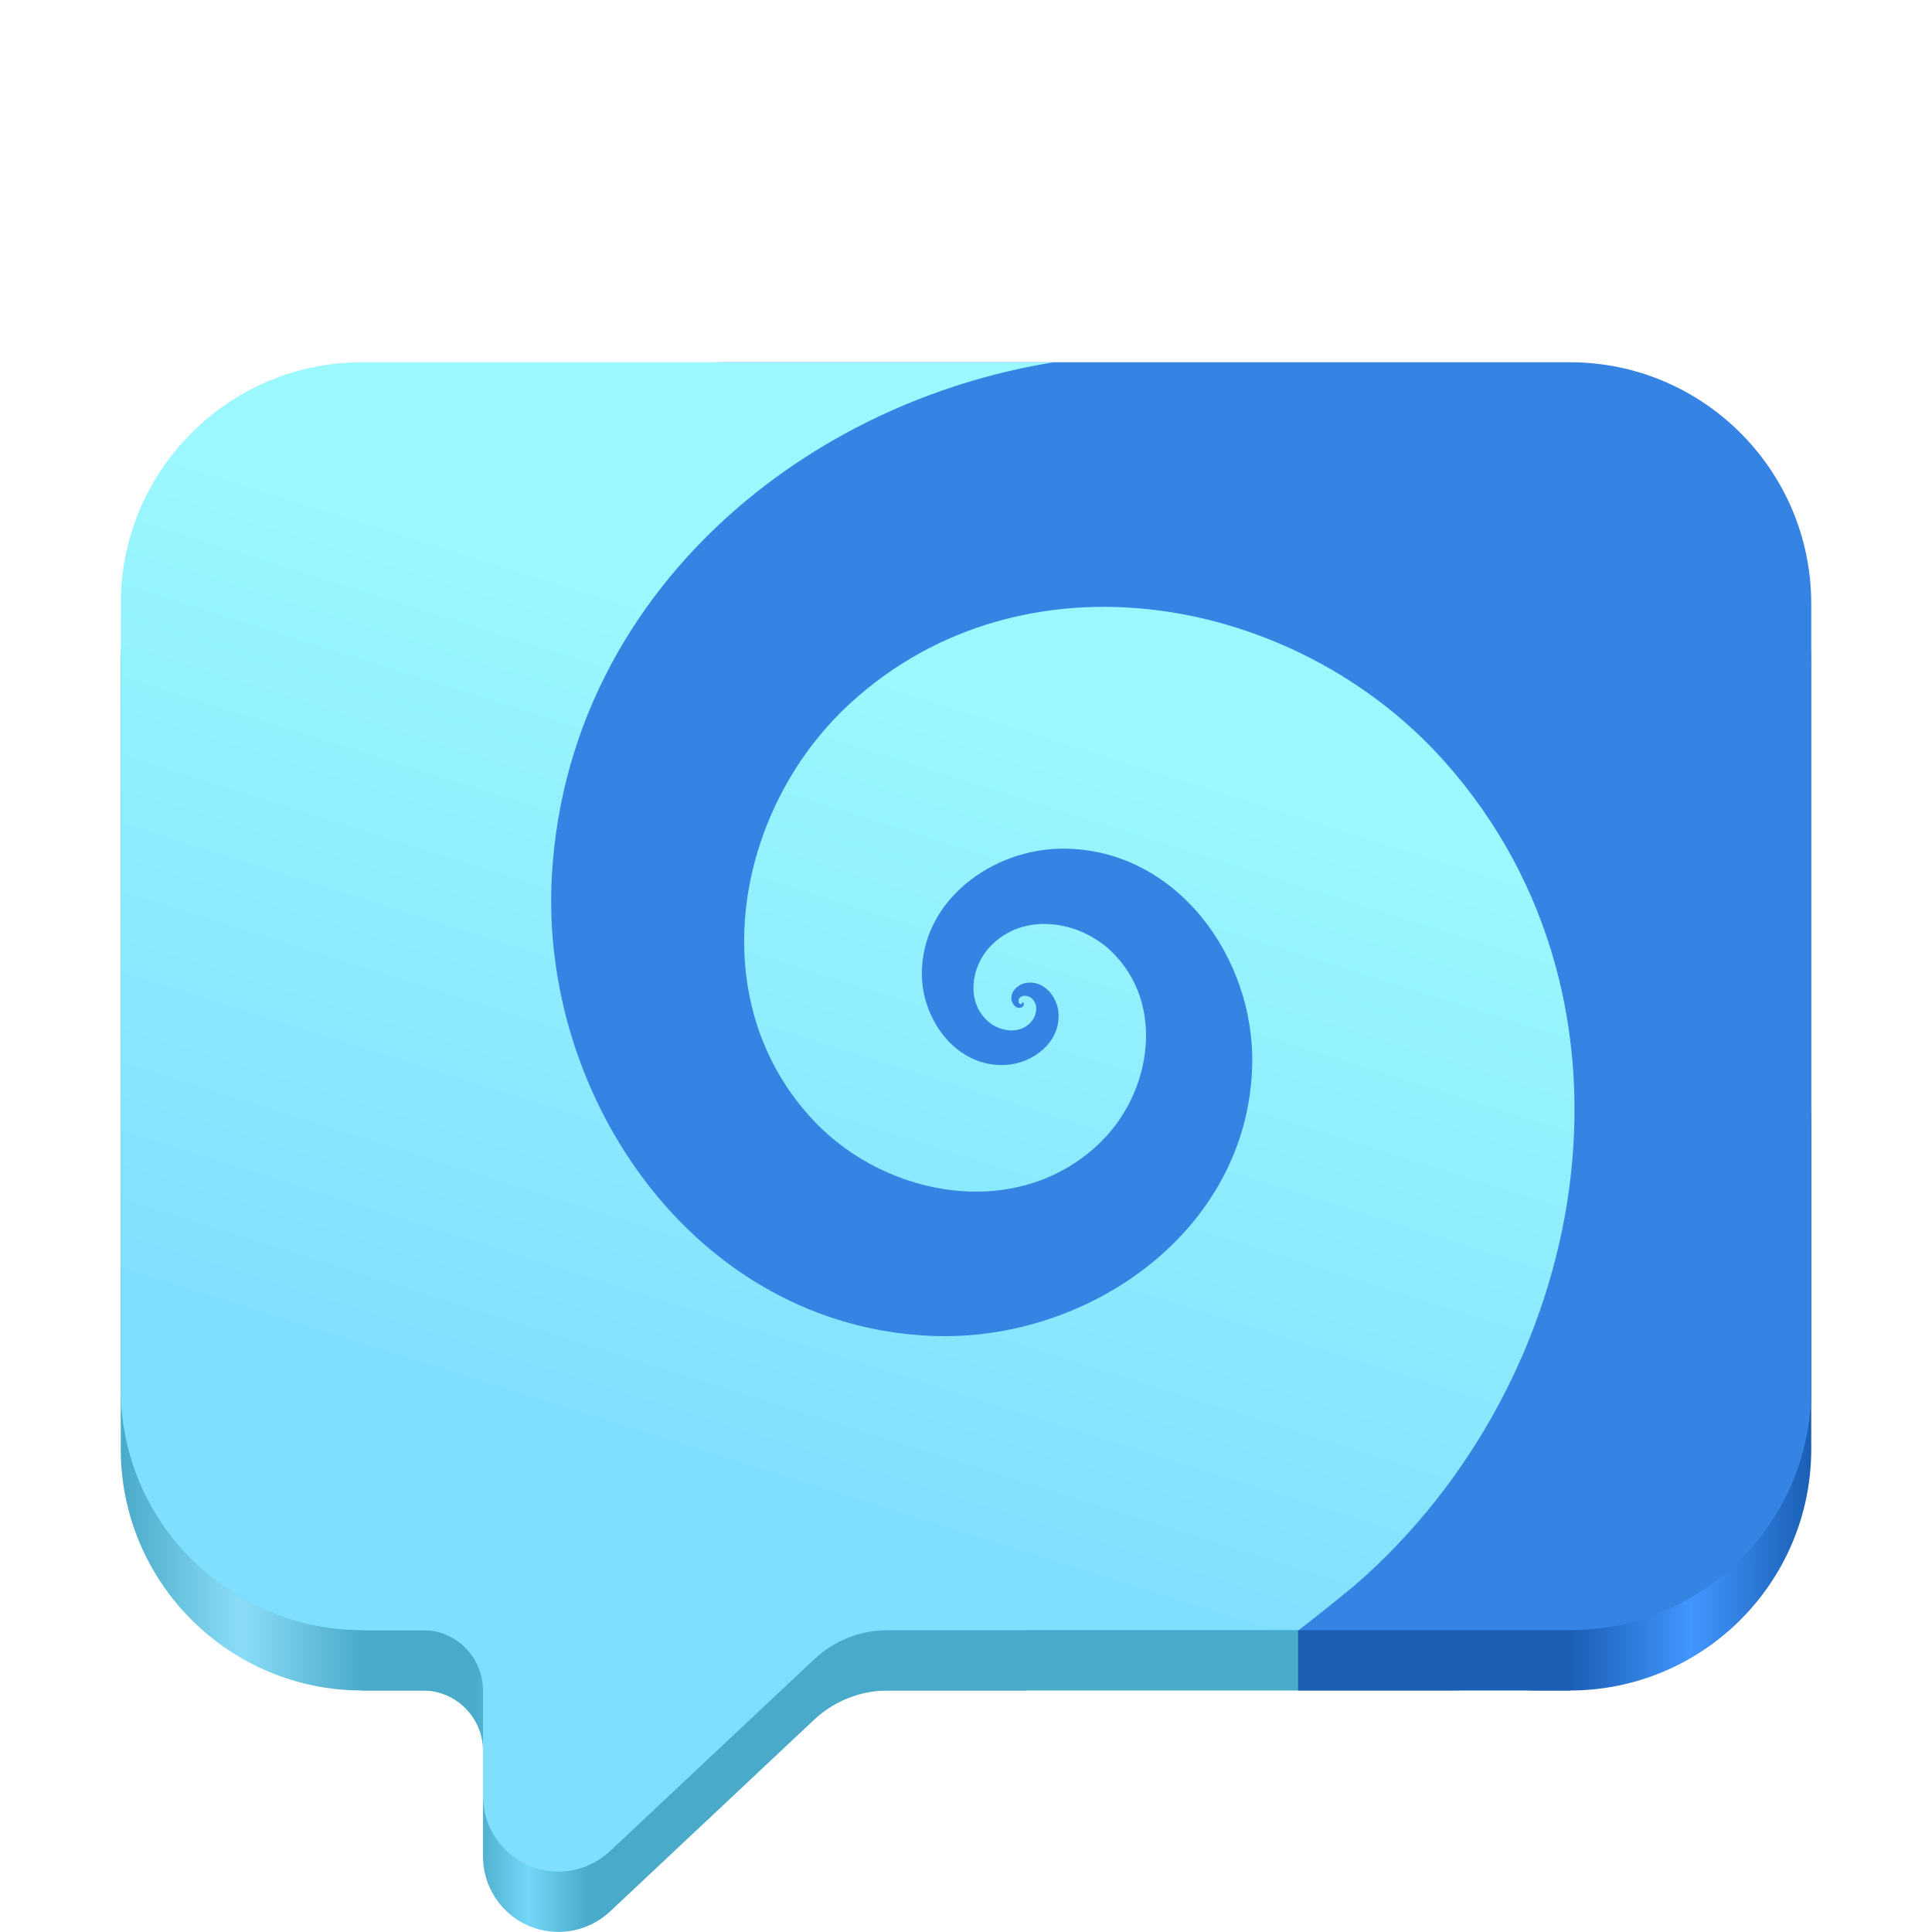
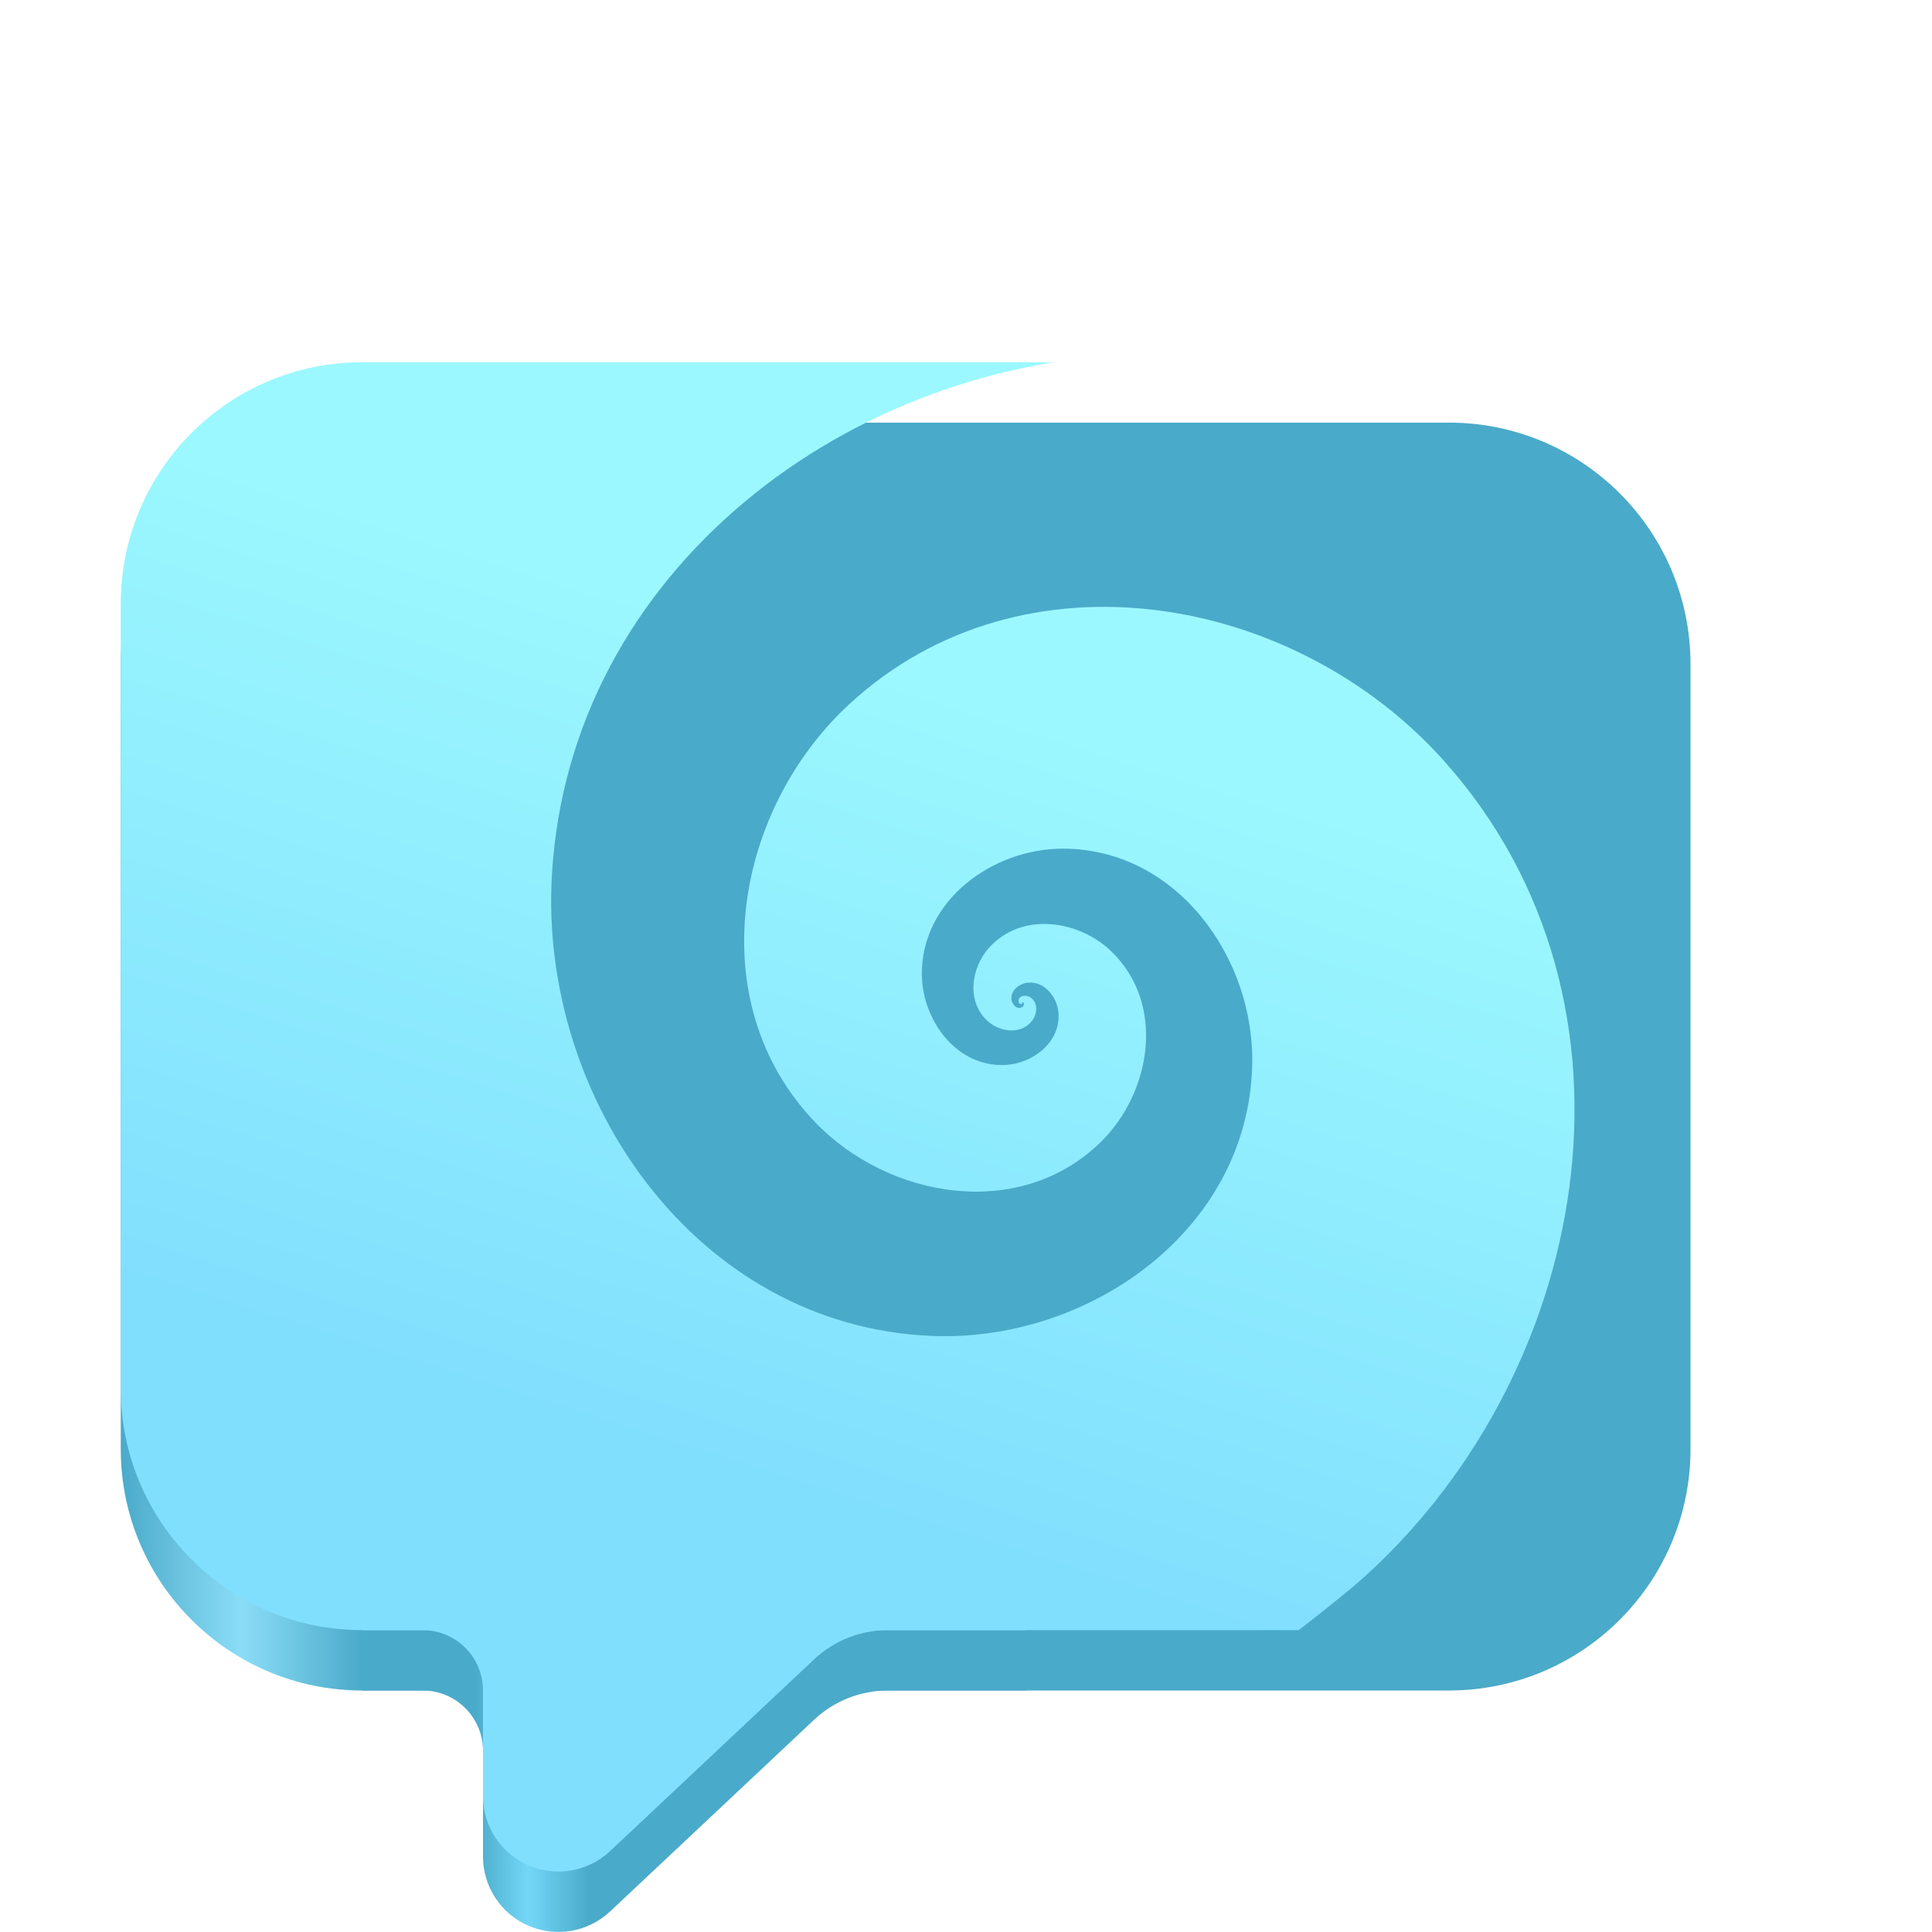
<svg xmlns="http://www.w3.org/2000/svg" height="128px" viewBox="0 0 128 128" width="128px">
  <linearGradient id="a" gradientUnits="userSpaceOnUse" x1="8" x2="58" y1="70" y2="70">
    <stop offset="0" stop-color="#4aaac9" />
    <stop offset="0.16" stop-color="#8bddf7" />
    <stop offset="0.32" stop-color="#4aaac9" />
    <stop offset="1" stop-color="#4aaac9" />
  </linearGradient>
  <linearGradient id="b" gradientUnits="userSpaceOnUse" x1="31.463" x2="39" y1="113.997" y2="113.997">
    <stop offset="0" stop-color="#4aaac9" />
    <stop offset="0.469" stop-color="#74d7f7" />
    <stop offset="1" stop-color="#4aaac9" />
  </linearGradient>
  <linearGradient id="c" gradientUnits="userSpaceOnUse" x1="104" x2="120" y1="84" y2="84">
    <stop offset="0" stop-color="#1a5fb4" />
    <stop offset="0.5" stop-color="#4296ff" />
    <stop offset="1" stop-color="#1a5fb4" />
  </linearGradient>
  <clipPath id="d">
    <path d="m 8 24 h 97 v 84 h -97 z m 0 0" />
  </clipPath>
  <clipPath id="e">
    <path d="m 24 24 h 80 c 8.836 0 16 7.164 16 16 v 52 c 0 8.836 -7.164 16 -16 16 h -80 c -8.836 0 -16 -7.164 -16 -16 v -52 c 0 -8.836 7.164 -16 16 -16 z m 0 0" />
  </clipPath>
  <linearGradient id="f" gradientUnits="userSpaceOnUse" x1="55.608" x2="71.784" y1="100" y2="48.533">
    <stop offset="0" stop-color="#81dffe" />
    <stop offset="1" stop-color="#9bf8fe" />
  </linearGradient>
  <filter id="g" height="100%" width="100%" x="0%" y="0%">
    <feColorMatrix in="SourceGraphic" type="matrix" values="0 0 0 0 1 0 0 0 0 1 0 0 0 0 1 0 0 0 1 0" />
  </filter>
  <mask id="h">
    <g filter="url(#g)">
      <rect fill-opacity="0.35" height="128" width="128" />
    </g>
  </mask>
  <clipPath id="i">
    <rect height="152" width="192" />
  </clipPath>
  <path d="m 24 28 h 72 c 8.836 0 16 7.164 16 16 v 52 c 0 8.836 -7.164 16 -16 16 h -72 c -8.836 0 -16 -7.164 -16 -16 v -52 c 0 -8.836 7.164 -16 16 -16 z m 0 0" fill="url(#a)" />
-   <path d="m 24 28 h 80 c 8.836 0 16 7.164 16 16 v 48 c 0 8.836 -7.164 16 -16 16 h -80 c -8.836 0 -16 -7.164 -16 -16 v -48 c 0 -8.836 7.164 -16 16 -16 z m 0 0" fill="#53bde0" />
  <path d="m 24 100 v 12 h 4 c 2.211 0 4 1.789 4 4 v 7 c 0 1.992 1.184 3.793 3.012 4.586 c 1.828 0.789 3.953 0.418 5.406 -0.945 l 13.523 -12.707 c 1.324 -1.242 3.07 -1.934 4.883 -1.934 h 9.176 v -12 z m 0 0" fill="url(#b)" fill-rule="evenodd" />
-   <path d="m 102 58.566 h 2 c 8.836 0 16 7.164 16 16 v 21.434 c 0 8.836 -7.164 16 -16 16 h -2 c -8.836 0 -16 -7.164 -16 -16 v -21.434 c 0 -8.836 7.164 -16 16 -16 z m 0 0" fill="url(#c)" />
-   <path d="m 86 87 h 18 v 25 h -18 z m 0 0" fill="#1a5fb4" />
-   <path d="m 48 24 h 56 c 8.836 0 16 7.164 16 16 v 52 c 0 8.836 -7.164 16 -16 16 h -56 c -8.836 0 -16 -7.164 -16 -16 v -52 c 0 -8.836 7.164 -16 16 -16 z m 0 0" fill="#3584e4" />
  <g clip-path="url(#d)">
    <g clip-path="url(#e)">
      <path d="m 78.805 16.023 l 0.527 2.461 c -1.207 -0.082 -2.418 4.965 -3.621 4.988 c -19.336 0.371 -38.004 14.23 -39.148 34.547 c -0.836 14.762 9.57 29.84 25.156 30.488 c 10.371 0.434 20.969 -6.957 21.242 -17.926 c 0.18 -7.078 -4.953 -14.312 -12.488 -14.355 c -4.684 -0.027 -9.484 3.426 -9.398 8.43 c 0.074 2.98 2.301 6.043 5.512 5.902 c 1.812 -0.082 3.691 -1.488 3.539 -3.453 c -0.078 -1.043 -0.922 -2.129 -2.062 -1.996 c -0.562 0.066 -1.148 0.539 -1.047 1.156 c 0.07 0.273 0.285 0.57 0.598 0.5 c 0.121 -0.031 0.25 -0.145 0.215 -0.281 c 0 -0.043 -0.07 -0.094 -0.113 -0.074 c 0 0.004 -0.07 0.023 0 0.035 v 0.008 v -0.004 v 0.035 c 0 0.051 -0.094 0.051 -0.137 0.031 c -0.121 -0.066 -0.113 -0.242 -0.07 -0.348 c 0.164 -0.266 0.543 -0.23 0.777 -0.074 c 0.52 0.367 0.43 1.117 0.07 1.559 c -0.711 0.898 -2.074 0.727 -2.867 0.043 c -1.5 -1.281 -1.168 -3.602 0.07 -4.941 c 2.168 -2.367 5.93 -1.793 8.074 0.281 c 3.602 3.477 2.652 9.309 -0.676 12.598 c -5.359 5.293 -14.109 3.801 -18.992 -1.324 c -7.57 -7.953 -5.305 -20.664 2.336 -27.688 c 11.48 -10.551 29.508 -7.242 39.363 3.785 c 14.414 16.121 9.688 41.066 -5.855 54.582 c -11.121 9.227 -22.246 15.43 -32.949 19.438 c -13.059 75.445 -75.23 6.836 -81.039 -4.195 l 0.285 -105.055 z m 0 0" fill="url(#f)" />
    </g>
  </g>
  <path d="m 24 106 v 2 h 4 c 2.211 0 4 1.789 4 4 v 7 c 0 1.992 1.184 3.793 3.012 4.586 c 1.828 0.789 3.953 0.418 5.406 -0.945 l 13.523 -12.707 c 1.324 -1.242 3.07 -1.934 4.883 -1.934 h 9.176 v -2 z m 0 0" fill="#81dffe" fill-rule="evenodd" />
  <g clip-path="url(#i)" mask="url(#h)" transform="matrix(1 0 0 1 -8 -16)">
    <path d="m 173 17 h 8 c 1.656 0 3 1.344 3 3 v 7 c 0 1.656 -1.344 3 -3 3 h -8 c -1.656 0 -3 -1.344 -3 -3 v -7 c 0 -1.656 1.344 -3 3 -3 z m 0 0" fill="#241f31" />
  </g>
</svg>